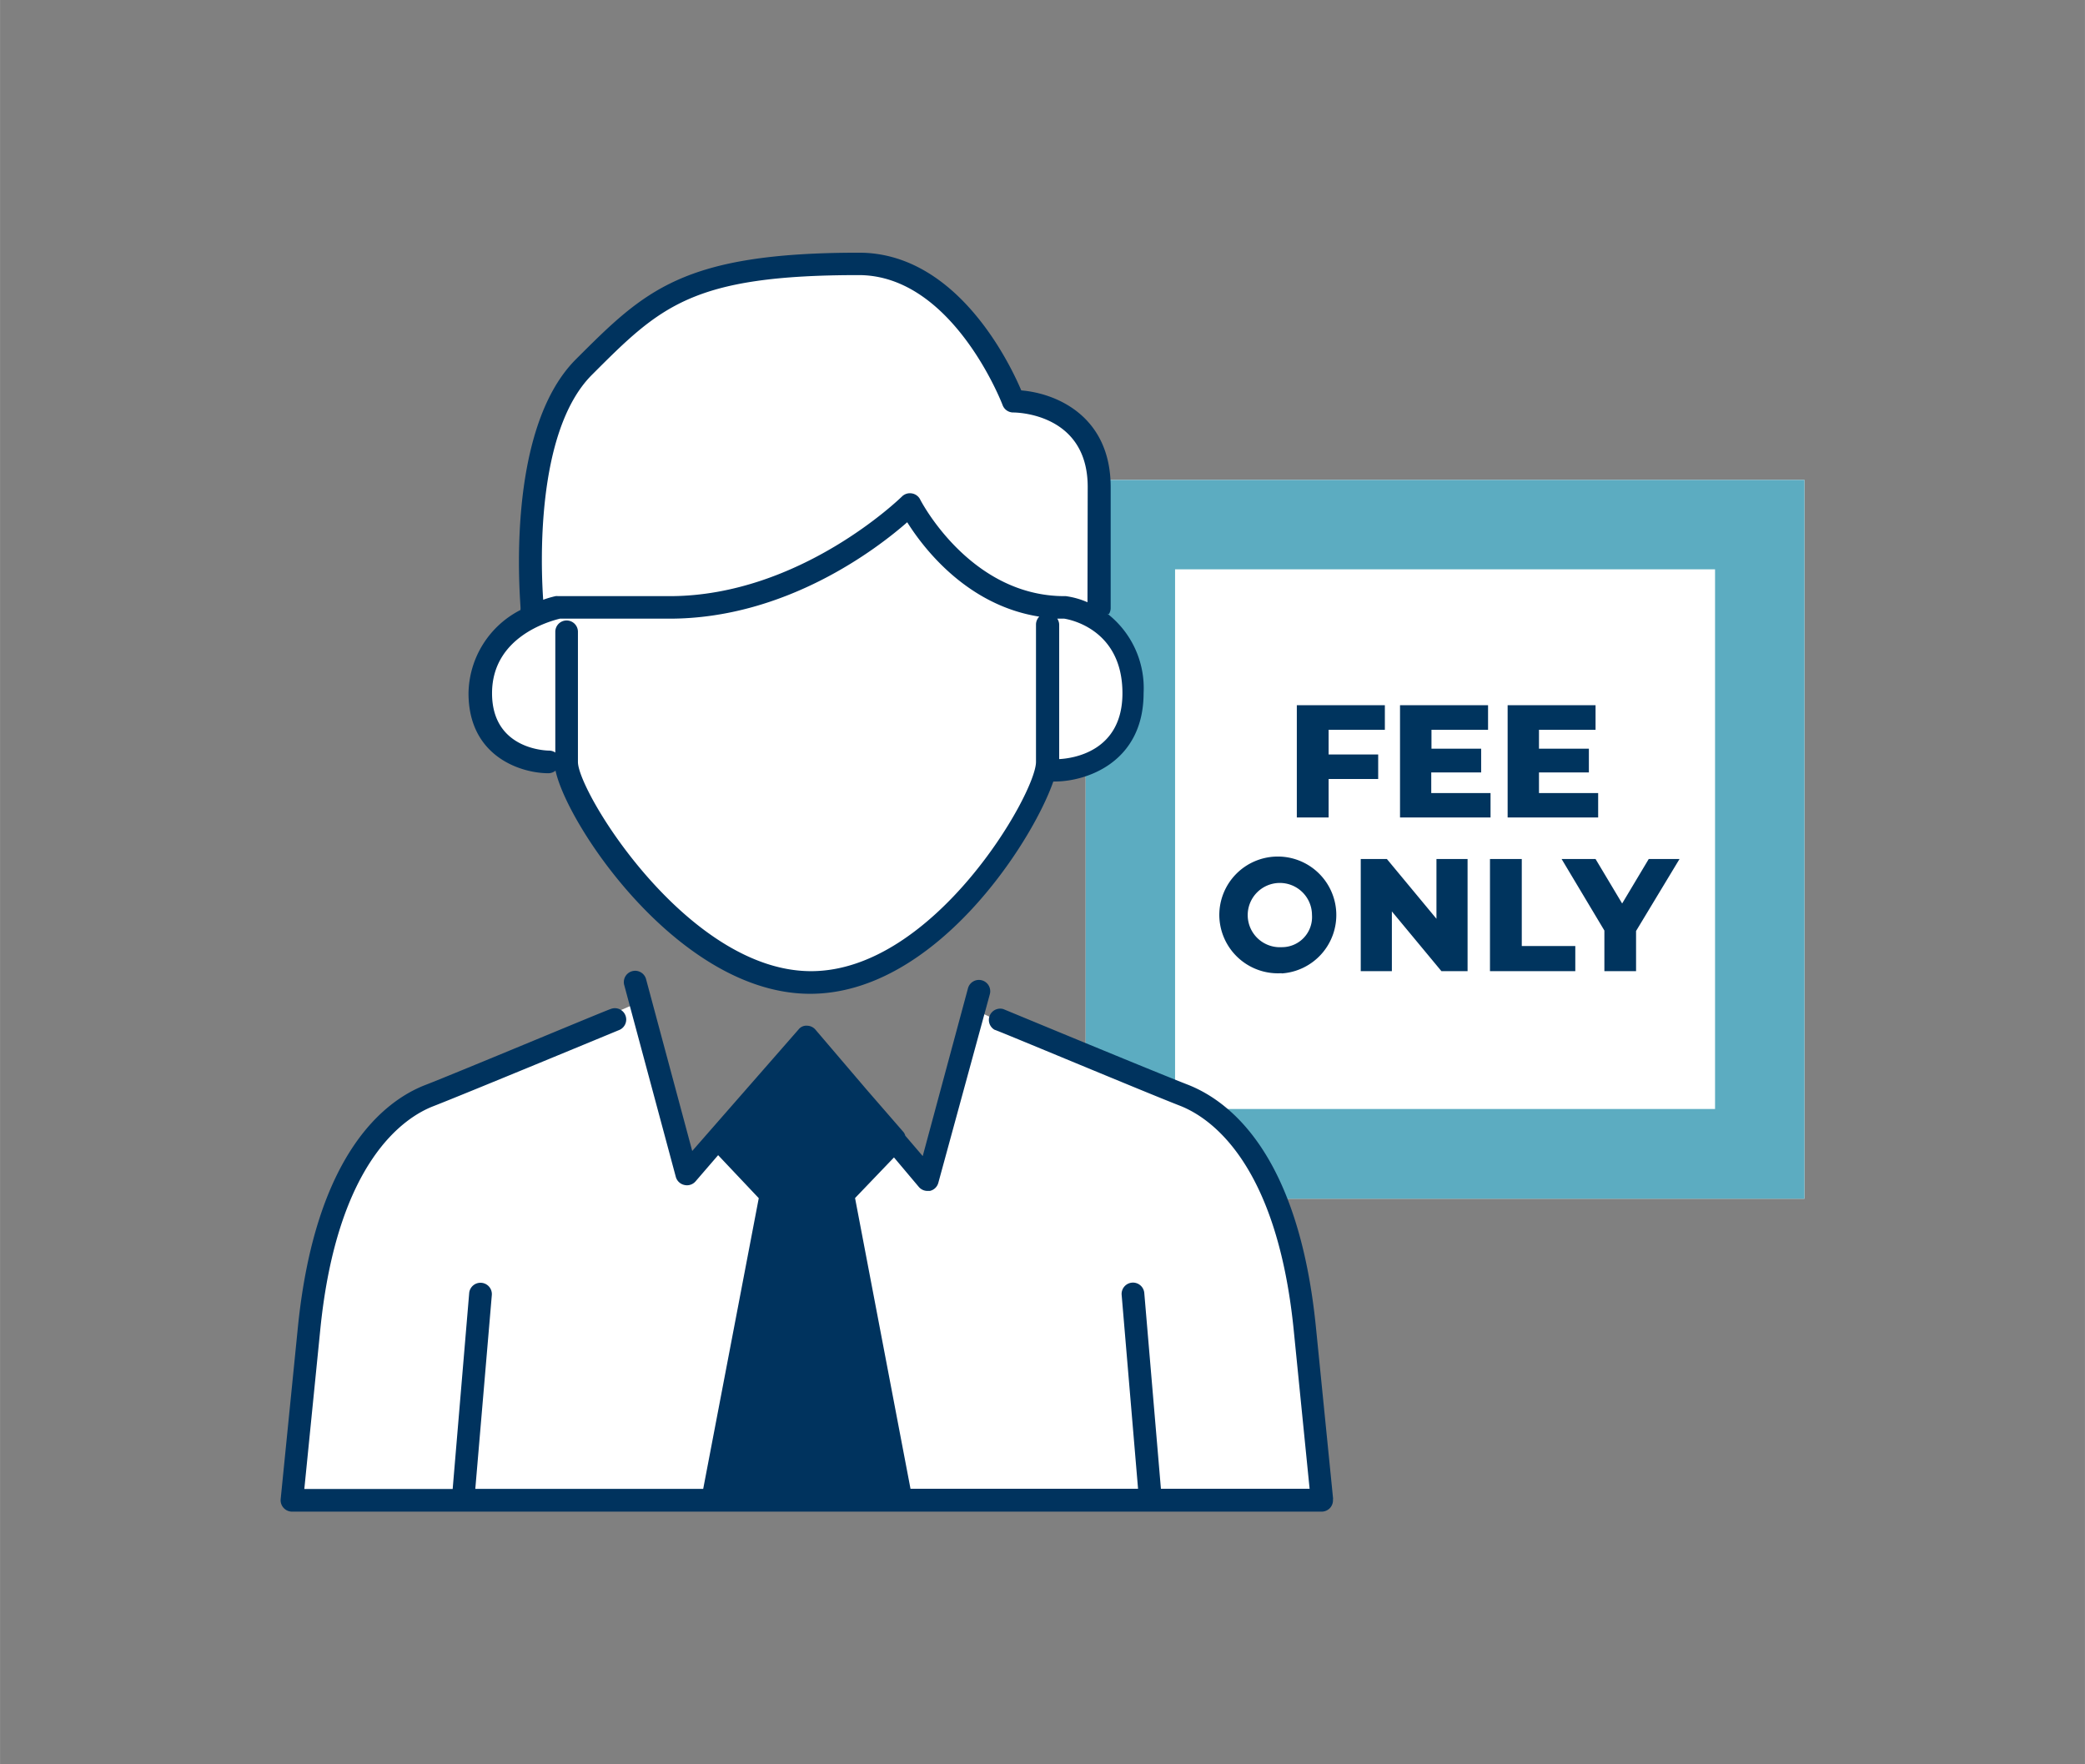
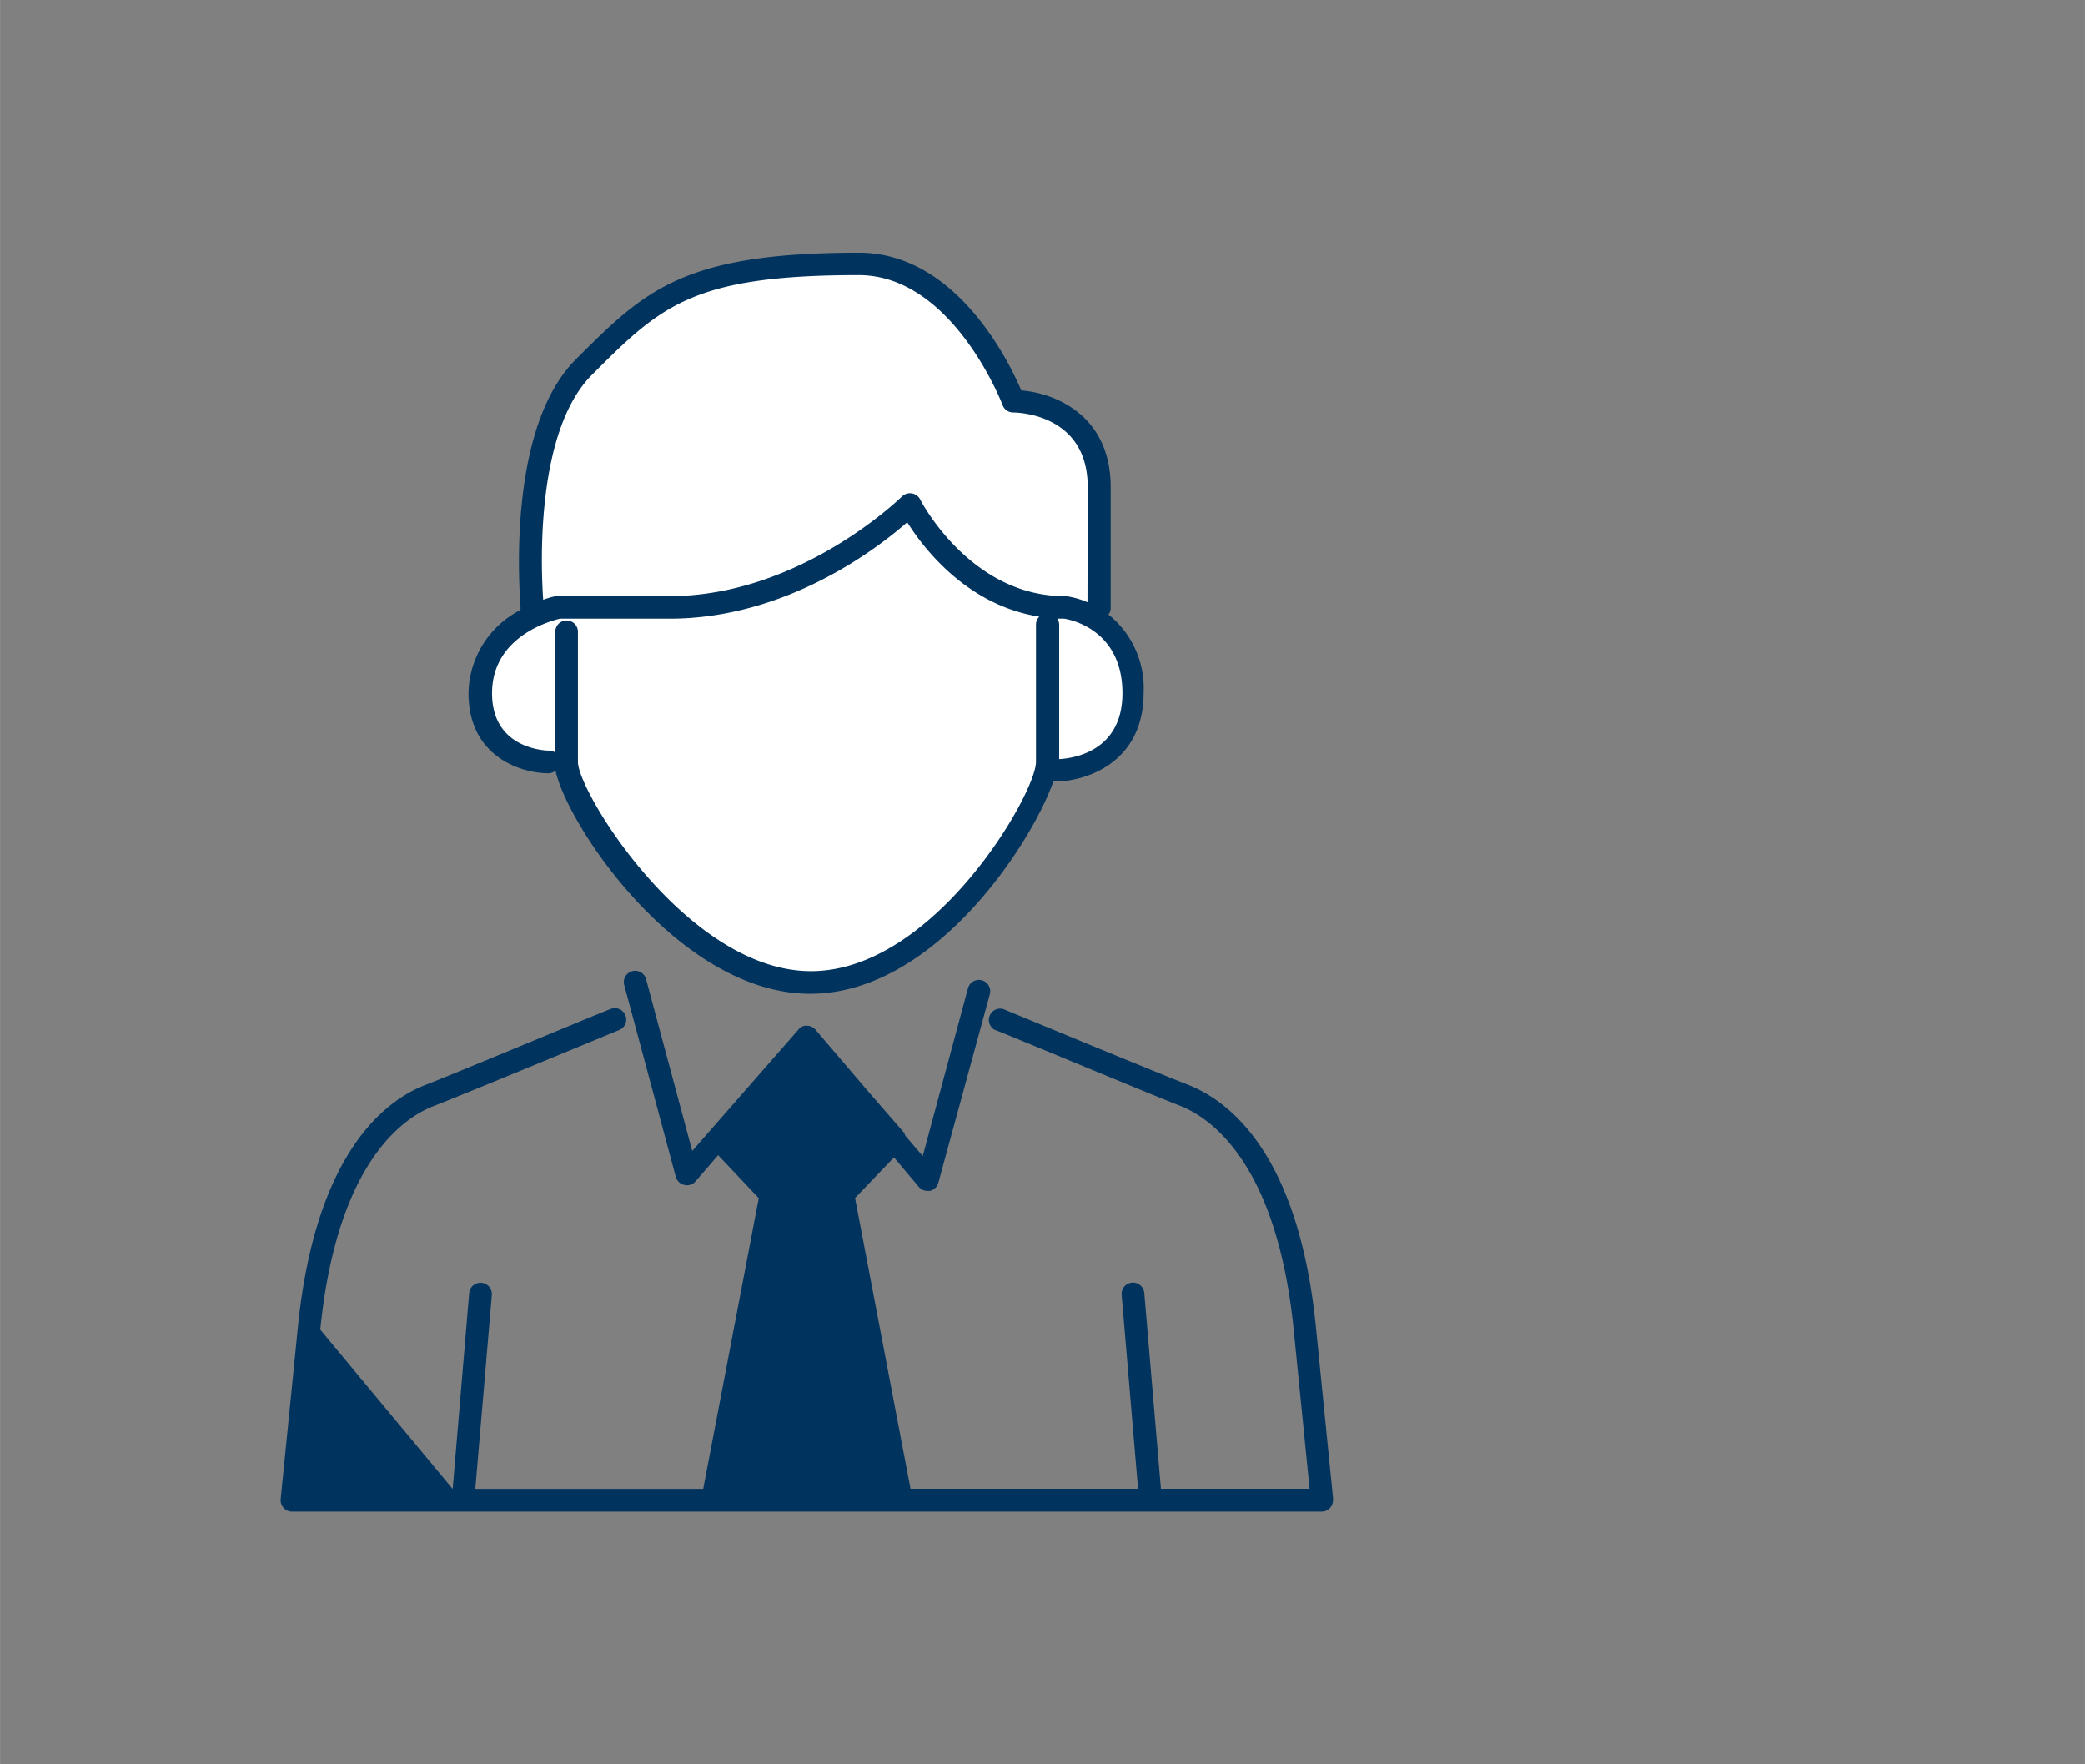
<svg xmlns="http://www.w3.org/2000/svg" id="Livello_1" data-name="Livello 1" width="65mm" height="55mm" viewBox="0 0 184.25 155.91">
  <rect x="0" y="0" width="184.25" height="155.91" fill="#808080" stroke="none" />
  <defs>
    <style>.cls-1{fill:none;}.cls-2{fill:#fff;}.cls-3{fill:#5cacc1;}.cls-4{clip-path:url(#clip-path);}.cls-5{fill:#00345e;}.cls-6{fill:#00335e;}</style>
    <clipPath id="clip-path">
      <rect class="cls-1" x="24.79" y="22.33" width="134.67" height="111.25" />
    </clipPath>
  </defs>
-   <rect class="cls-2" x="95.94" y="42.41" width="63.52" height="63.52" />
-   <path class="cls-3" d="M103.84,50.31h47.72V98H103.84Zm-7.9,55.62h63.52V42.41H95.94Z" />
  <g class="cls-4">
-     <path class="cls-5" d="M148.42,75.91H145.7l-2.35,3.93L141,75.91h-3l3.78,6.32v3.59h2.8V82.27Zm-16.75,9.91h7.54V83.6h-4.73V75.91h-2.81Zm-4.73-9.91v5.28l-4.38-5.28h-2.31v9.91H123V80.54l4.38,5.28h2.31V75.91ZM113.26,83.7a2.84,2.84,0,1,1,2.68-2.84,2.66,2.66,0,0,1-2.68,2.84m0,2.32a5.17,5.17,0,1,0-5.51-5.16A5.18,5.18,0,0,0,113.26,86" />
-   </g>
-   <path class="cls-5" d="M136,70.08V68.26h4.41v-2.1H136V64.49h5V62.32h-7.77v9.92h8V70.08Zm-9.52,0V68.26h4.41v-2.1H126.5V64.49h5V62.32h-7.78v9.92h8V70.08Zm-4.1-5.59V62.32h-7.78v9.92h2.81v-3.4h4.38V66.67h-4.38V64.49Z" />
+     </g>
  <g class="cls-4">
-     <path class="cls-2" d="M25.78,132.6h90.71s-1.42-15-2.27-20.41-2.09-12.76-14.08-17.29-14-5.67-14-5.67l-4.53,14.45L71.3,91.49,60.65,103.4l-4-14.92S41.37,95.18,38,96.6s-9.35,7.08-10.77,19.27-1.42,16.73-1.42,16.73" />
-     <path class="cls-6" d="M117.81,132.48l-1.52-15.18c-1.54-15.44-7.71-20-11.25-21.42-3-1.16-16.25-6.66-16.38-6.71A1,1,0,0,0,87.89,91c.14,0,13.41,5.56,16.43,6.73,2.5,1,8.49,4.83,10,19.75l1.41,14.08H102.59l-1.47-17.3a1,1,0,1,0-2,.17l1.45,17.13H80.46l-4.9-25.69L79,102.28l2.19,2.6a1,1,0,0,0,.76.36l.22,0a1,1,0,0,0,.75-.72l4.55-16.66a1,1,0,0,0-1.93-.53l-4,14.83L80,100.36a.9.9,0,0,0-.22-.39l-3.18-3.66L72.07,91a1,1,0,0,0-.75-.36.87.87,0,0,0-.76.34l-9.39,10.73L57.1,86.56a1,1,0,1,0-1.93.52L59.72,104a1,1,0,0,0,.74.71,1,1,0,0,0,1-.31l2-2.32,3.59,3.8-4.91,25.69H42l1.46-17.13a1,1,0,0,0-.92-1.08,1,1,0,0,0-1.08.91L40,131.58H26.89L28.3,117.5c1.49-14.92,7.48-18.78,10-19.75,3-1.17,16.29-6.68,16.42-6.73a1,1,0,1,0-.77-1.85c-.13,0-13.38,5.55-16.37,6.71-3.54,1.37-9.71,6-11.26,21.42l-1.52,15.18a1,1,0,0,0,.26.77,1,1,0,0,0,.74.33h91a1,1,0,0,0,.74-.33,1,1,0,0,0,.25-.77" />
+     <path class="cls-6" d="M117.81,132.48l-1.52-15.18c-1.54-15.44-7.71-20-11.25-21.42-3-1.16-16.25-6.66-16.38-6.71A1,1,0,0,0,87.89,91c.14,0,13.41,5.56,16.43,6.73,2.5,1,8.49,4.83,10,19.75l1.41,14.08H102.59l-1.47-17.3a1,1,0,1,0-2,.17l1.45,17.13H80.46l-4.9-25.69L79,102.28l2.19,2.6a1,1,0,0,0,.76.36l.22,0a1,1,0,0,0,.75-.72l4.55-16.66a1,1,0,0,0-1.93-.53l-4,14.83L80,100.36a.9.9,0,0,0-.22-.39l-3.18-3.66L72.07,91a1,1,0,0,0-.75-.36.87.87,0,0,0-.76.34l-9.39,10.73L57.1,86.56a1,1,0,1,0-1.93.52L59.72,104a1,1,0,0,0,.74.71,1,1,0,0,0,1-.31l2-2.32,3.59,3.8-4.91,25.69H42l1.46-17.13a1,1,0,0,0-.92-1.08,1,1,0,0,0-1.08.91L40,131.58L28.3,117.5c1.49-14.92,7.48-18.78,10-19.75,3-1.17,16.29-6.68,16.42-6.73a1,1,0,1,0-.77-1.85c-.13,0-13.38,5.55-16.37,6.71-3.54,1.37-9.71,6-11.26,21.42l-1.52,15.18a1,1,0,0,0,.26.77,1,1,0,0,0,.74.33h91a1,1,0,0,0,.74-.33,1,1,0,0,0,.25-.77" />
    <path class="cls-2" d="M94.44,53.75H97.1V43.05c0-7.58-7.58-7.58-7.58-7.58S85,23.33,75.86,23.33c-15.17,0-18.21,3-24.28,9.1S47,53.68,47,53.68h2.26c-.15,0-6.81,1.58-6.81,7.58s6.07,6.07,6.07,6.07l1.52,0c0,3.08,9.85,19.46,21.6,19.46,11,0,19.7-14.41,20.77-18.74h.87s6.83,0,6.83-6.83c0-5.81-4.39-7.22-5.7-7.51" />
    <path class="cls-6" d="M96.1,53.22a7.16,7.16,0,0,0-1.91-.54h-.12c-8.36,0-12.72-8.46-12.76-8.55a1,1,0,0,0-.74-.53,1,1,0,0,0-.86.27c-.09.09-9,8.81-20.54,8.81H49.31a.78.78,0,0,0-.22,0A8.77,8.77,0,0,0,48,53c-.19-2.68-.74-14.83,4.31-19.88,6.05-6.05,8.81-8.81,23.57-8.81,8.3,0,12.68,11.37,12.72,11.49a1,1,0,0,0,.94.65c.27,0,6.58.07,6.58,6.58ZM49.43,54.67h9.74c10.28,0,18.32-6.17,21-8.52,1.45,2.31,5.3,7.34,11.67,8.34a1,1,0,0,0-.29.7V67.33c0,2.78-9,18.49-19.88,18.49S51.07,70,51.07,67.33V55.83a1,1,0,0,0-2,0V66.5a1,1,0,0,0-.52-.17c-.21,0-5.07-.06-5.07-5.07s5.14-6.38,6-6.59m43.93,0c.22,0,.42,0,.64,0,.58.09,5.14,1,5.14,6.59,0,5.17-4.4,5.76-5.59,5.82V55.19a1,1,0,0,0-.19-.55m4.58-.37a1,1,0,0,0,.16-.52V43.05c0-6.3-4.83-8.3-7.9-8.55-1.1-2.59-5.78-12.17-14.34-12.17-15.59,0-18.93,3.34-25,9.4C44.55,38.06,46,53.14,46,53.77a.28.28,0,0,0,0,.13,8.4,8.4,0,0,0-4.6,7.36c0,5.59,4.62,7.07,7.07,7.07a1,1,0,0,0,.62-.23c1.06,4.91,11,19.72,22.5,19.72,11,0,19.6-13.33,21.49-18.76a.8.8,0,0,0,.15,0c2.71,0,7.83-1.64,7.83-7.83a8.34,8.34,0,0,0-3.2-7" />
  </g>
</svg>